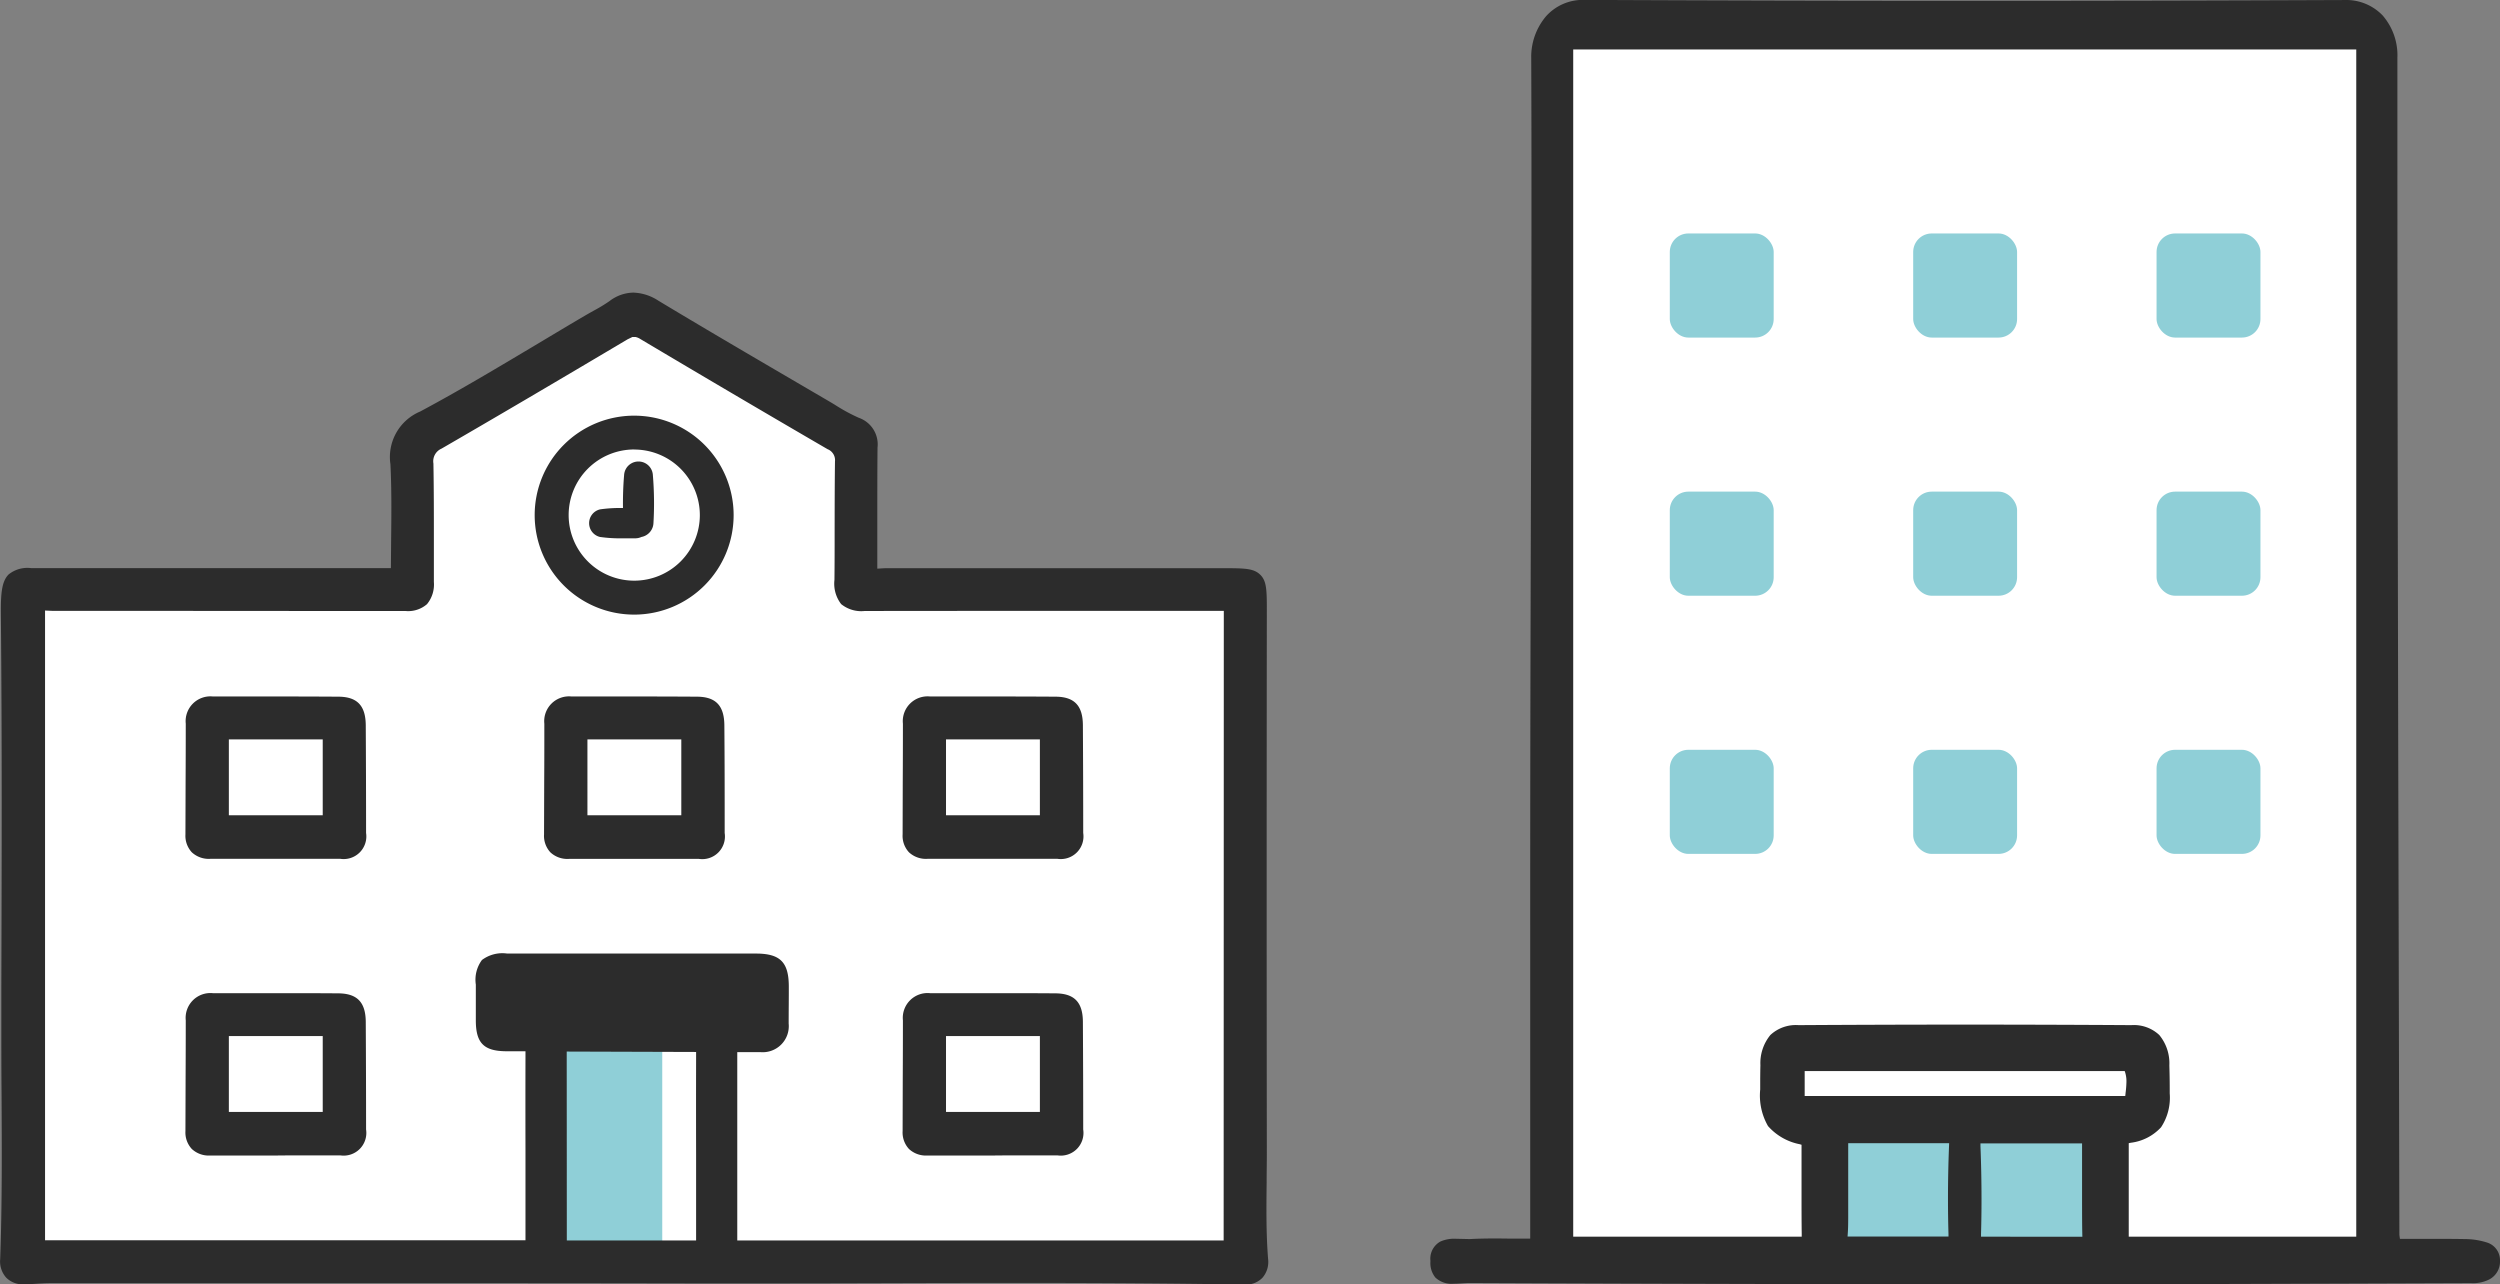
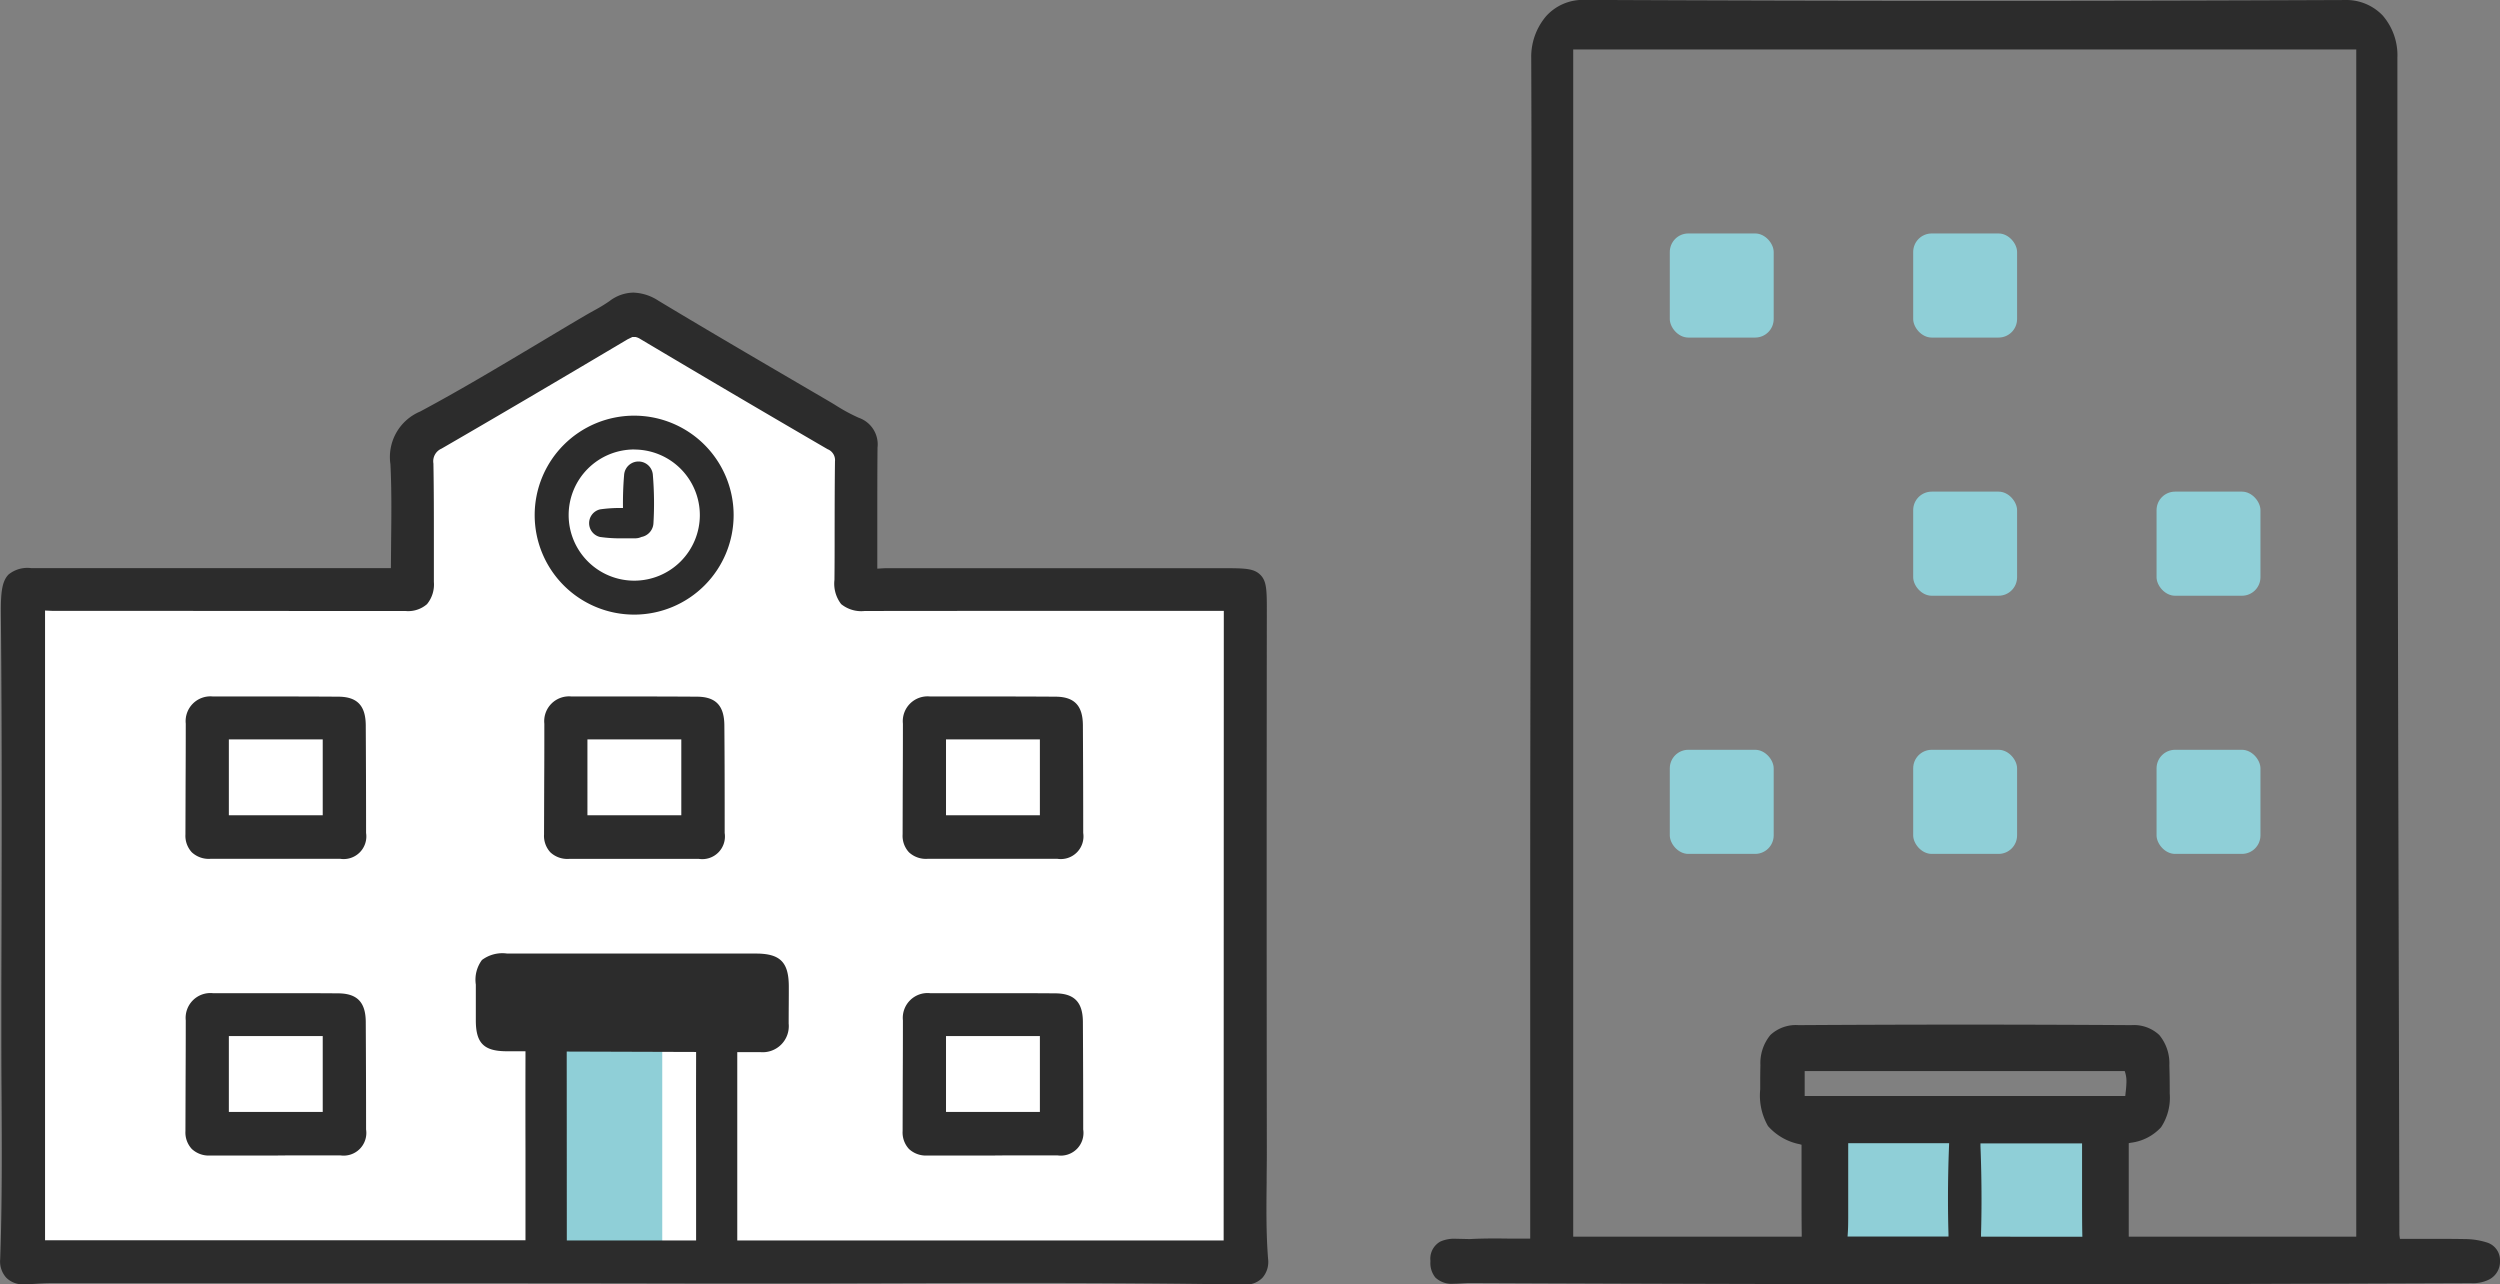
<svg xmlns="http://www.w3.org/2000/svg" width="109" height="55.999" viewBox="0 0 109 55.999">
  <rect x="0" y="0" width="109" height="55.999" fill="#808080" stroke="none" />
  <g id="icon_list02" transform="translate(-339.267 -210.081)">
    <g id="校舎">
      <path id="路径_24" data-name="路径 24" d="M366.839,223.782l-9.663,5.574v6.5h-16.91v29.2h53.38l-.4-29.2-16.69-.221-.177-6.415Z" fill="#fff" />
      <rect id="矩形_11" data-name="矩形 11" width="5.154" height="10.46" transform="translate(362.987 254.722)" fill="#8fcfd7" />
      <g id="组_22" data-name="组 22">
        <path id="路径_25" data-name="路径 25" d="M366.925,236.878a4.337,4.337,0,1,1,4.328-4.337A4.338,4.338,0,0,1,366.925,236.878Zm0-7.2a2.86,2.86,0,1,0,2.855,2.86A2.861,2.861,0,0,0,366.925,229.681Z" fill="#2c2c2c" />
        <g id="组_21" data-name="组 21">
          <path id="路径_26" data-name="路径 26" d="M394.493,261.619v-.066c0-.4.009-.81.008-1.214q-.014-11.8,0-23.644c0-.907-.01-1.287-.291-1.559s-.664-.281-1.591-.281h-2.925q-5.849,0-11.7,0c-.046,0-.095,0-.142,0l-.335.019v-1.823c0-1.067,0-2.276.01-3.454a1.227,1.227,0,0,0-.816-1.3,7.716,7.716,0,0,1-.995-.537c-.1-.063-.21-.128-.315-.19l-1.789-1.046c-1.855-1.085-3.775-2.209-5.646-3.337a2.1,2.1,0,0,0-1.083-.348,1.75,1.75,0,0,0-1.042.37,6.848,6.848,0,0,1-.684.415c-.115.065-.229.128-.344.195-.686.4-1.371.813-2.055,1.222-1.679,1-3.416,2.044-5.173,2.983a2.151,2.151,0,0,0-1.295,2.3c.054,1.1.043,2.19.03,3.342l-.01,1.186h-8.889c-2.031,0-4.062,0-6.112,0-.132,0-.256,0-.369,0l-.311,0a1.3,1.3,0,0,0-.986.275c-.3.3-.346.822-.338,1.74.053,5.469.036,11,.02,16.351l0,1.257c0,1.092,0,2.184.01,3.291.012,2.365.027,4.81-.06,7.211a1.06,1.06,0,0,0,.265.812,1.033,1.033,0,0,0,.78.29h.076c.135-.006.269-.015.415-.024.231-.015.448-.028.663-.029l7.316,0q5,0,10.008,0,5.51,0,11.021.011h1.949q2.953,0,5.906-.01t5.9-.011c3.9,0,7.061.024,9.938.074h.032a1,1,0,0,0,.767-.3,1.053,1.053,0,0,0,.244-.827C394.467,263.845,394.481,262.714,394.493,261.619Zm-30.517-5.372v-.318l5.641.018v.317q-.005,2.077,0,4.16v3.741h-5.637C363.979,261.487,363.978,258.836,363.976,256.247Zm28.642,7.918H371.412c0-2.669,0-5.313,0-7.894v-.318l1,0a1.137,1.137,0,0,0,1.241-1.243c0-.547.008-1.093.006-1.64-.007-1.042-.381-1.413-1.432-1.414h-5.468l-.04,0H361.38a1.485,1.485,0,0,0-1.1.281,1.442,1.442,0,0,0-.267,1.072c0,.3,0,.6,0,.9v.662c0,.989.35,1.34,1.331,1.345l.834,0v.316q-.005,2,0,4.008v2.786c0,.374,0,.752,0,1.132H341.231V236.7l.33.015c.043,0,.085,0,.128,0h.486q6.187,0,12.373.007l2.413,0a1.25,1.25,0,0,0,.923-.3,1.347,1.347,0,0,0,.3-.969q0-.775,0-1.55v-.293c0-1.107,0-2.215-.02-3.32a.6.6,0,0,1,.352-.648c2.345-1.357,4.923-2.872,8.114-4.767l.207-.1h.145a.637.637,0,0,1,.2.085c2.638,1.569,5.385,3.187,8.168,4.806a.513.513,0,0,1,.322.534c-.012.974-.014,1.949-.015,2.922v.118c0,.708,0,1.416-.008,2.124a1.457,1.457,0,0,0,.293,1.056,1.391,1.391,0,0,0,1.029.3q7.669-.008,15.337-.006h.317Z" fill="#2c2c2c" />
          <path id="路径_27" data-name="路径 27" d="M354.024,240.456q-1.16-.008-2.319-.008l-3.15,0a1.081,1.081,0,0,0-1.189,1.185q0,1.271-.007,2.542l-.007,2.288a1.057,1.057,0,0,0,.279.779,1.084,1.084,0,0,0,.8.284h2.828l.637,0,1.063,0c.376,0,.753,0,1.149,0a.988.988,0,0,0,1.12-1.128q0-2.352-.014-4.7C355.207,240.844,354.84,240.462,354.024,240.456Zm-.686,5.17h-4.093V242.32h4.093Z" fill="#2c2c2c" />
          <path id="路径_28" data-name="路径 28" d="M369.658,240.456q-1.16-.008-2.319-.008l-3.15,0A1.082,1.082,0,0,0,363,241.636c0,.847,0,1.695-.006,2.542l-.007,2.288a1.057,1.057,0,0,0,.279.779,1.084,1.084,0,0,0,.8.284h2.828l.637,0,1.063,0c.376,0,.753,0,1.149,0a.988.988,0,0,0,1.12-1.128c0-1.568,0-3.137-.014-4.7C370.841,240.844,370.474,240.462,369.658,240.456Zm-.686,5.17h-4.093V242.32h4.093Z" fill="#2c2c2c" />
          <path id="路径_29" data-name="路径 29" d="M385.292,240.456q-1.16-.008-2.319-.008l-3.15,0a1.081,1.081,0,0,0-1.189,1.185q0,1.271-.007,2.542l-.006,2.288a1.053,1.053,0,0,0,.278.779,1.085,1.085,0,0,0,.8.284h2.827l.637,0,1.063,0c.377,0,.753,0,1.149,0a.988.988,0,0,0,1.12-1.128q0-2.352-.014-4.7C386.475,240.844,386.109,240.462,385.292,240.456Zm-.686,5.17h-4.093V242.32h4.093Z" fill="#2c2c2c" />
-           <path id="路径_30" data-name="路径 30" d="M354.024,253.391q-1.16-.009-2.319-.007l-3.15,0a1.081,1.081,0,0,0-1.189,1.184q0,1.271-.007,2.542l-.007,2.288a1.057,1.057,0,0,0,.279.779,1.085,1.085,0,0,0,.8.285h2.828l.637-.006h1.063c.376,0,.753,0,1.149,0a.989.989,0,0,0,1.12-1.129q0-2.352-.014-4.7C355.207,253.779,354.84,253.4,354.024,253.391Zm-.686,5.17h-4.093v-3.307h4.093Z" fill="#2c2c2c" />
+           <path id="路径_30" data-name="路径 30" d="M354.024,253.391q-1.16-.009-2.319-.007l-3.15,0a1.081,1.081,0,0,0-1.189,1.184q0,1.271-.007,2.542l-.007,2.288a1.057,1.057,0,0,0,.279.779,1.085,1.085,0,0,0,.8.285h2.828l.637-.006h1.063c.376,0,.753,0,1.149,0a.989.989,0,0,0,1.12-1.129q0-2.352-.014-4.7C355.207,253.779,354.84,253.4,354.024,253.391m-.686,5.17h-4.093v-3.307h4.093Z" fill="#2c2c2c" />
          <path id="路径_31" data-name="路径 31" d="M385.292,253.391q-1.16-.009-2.319-.007l-3.15,0a1.081,1.081,0,0,0-1.189,1.184q0,1.271-.007,2.542l-.006,2.288a1.057,1.057,0,0,0,.278.779,1.086,1.086,0,0,0,.8.285h2.827l.637-.006h1.063c.377,0,.753,0,1.149,0a.989.989,0,0,0,1.12-1.129q0-2.352-.014-4.7C386.475,253.779,386.109,253.4,385.292,253.391Zm-.686,5.17h-4.093v-3.307h4.093Z" fill="#2c2c2c" />
          <path id="路径_32" data-name="路径 32" d="M365.434,233.493a6.061,6.061,0,0,0,.945.059l.582,0a.651.651,0,0,0,.272-.059.644.644,0,0,0,.525-.611,14.8,14.8,0,0,0-.026-2.087.628.628,0,0,0-1.254,0c-.04.468-.055.949-.049,1.435h-.047a6.085,6.085,0,0,0-.949.059.618.618,0,0,0,0,1.205Z" fill="#2c2c2c" />
        </g>
      </g>
    </g>
    <g id="ビル">
-       <path id="白" d="M406.669,212.353l1.307-1.385h33.2l1.569.693v53.194H406.968Z" fill="#fff" />
      <g id="组_24" data-name="组 24">
        <path id="路径_33" data-name="路径 33" d="M418.343,259.229l.212,5.619,12.2.329v-5.771Z" fill="#8fcfd7" />
        <g id="组_23" data-name="组 23">
          <rect id="矩形_12" data-name="矩形 12" width="4.53" height="4.539" rx="0.808" transform="translate(412.07 220.26)" fill="#8fcfd7" />
          <rect id="矩形_13" data-name="矩形 13" width="4.53" height="4.539" rx="0.808" transform="translate(422.682 220.26)" fill="#8fcfd7" />
-           <rect id="矩形_14" data-name="矩形 14" width="4.53" height="4.539" rx="0.808" transform="translate(433.293 220.26)" fill="#8fcfd7" />
-           <rect id="矩形_15" data-name="矩形 15" width="4.53" height="4.539" rx="0.808" transform="translate(412.07 231.516)" fill="#8fcfd7" />
          <rect id="矩形_16" data-name="矩形 16" width="4.53" height="4.539" rx="0.808" transform="translate(422.682 231.516)" fill="#8fcfd7" />
          <rect id="矩形_17" data-name="矩形 17" width="4.53" height="4.539" rx="0.808" transform="translate(433.293 231.516)" fill="#8fcfd7" />
          <rect id="矩形_18" data-name="矩形 18" width="4.53" height="4.539" rx="0.808" transform="translate(412.07 242.772)" fill="#8fcfd7" />
          <rect id="矩形_19" data-name="矩形 19" width="4.53" height="4.539" rx="0.808" transform="translate(422.682 242.772)" fill="#8fcfd7" />
          <rect id="矩形_20" data-name="矩形 20" width="4.53" height="4.539" rx="0.808" transform="translate(433.293 242.772)" fill="#8fcfd7" />
        </g>
      </g>
      <path id="路径_34" data-name="路径 34" d="M448.267,265.073v-.039a.806.806,0,0,0-.538-.77h0a3.2,3.2,0,0,0-.946-.159c-.438-.008-.875-.01-1.317-.01l-1.562,0-.014-.1-.01-.072-.024-10.235c-.032-12.87-.063-26.16-.063-39.267v-1.815a2.649,2.649,0,0,0-.647-1.856,2.2,2.2,0,0,0-1.66-.668c-5.394.023-10.812.035-16.1.035-5.719,0-11.462-.015-17.082-.041a2.155,2.155,0,0,0-1.622.706,2.736,2.736,0,0,0-.653,1.85v.011q.012,3.224.01,6.469c0,4.512-.012,9.025-.026,13.438q-.014,4.666-.023,9.334-.007,4.262-.006,8.528,0,3.431,0,6.879,0,3.327,0,6.68v.114h-.113c-.2,0-.395,0-.589,0-.272,0-.542-.007-.81-.007-.422,0-.768.008-1.088.025h0l-.12,0h0l-.244-.006-.276-.006a1.49,1.49,0,0,0-.676.121.855.855,0,0,0-.435.838v.039a1,1,0,0,0,.215.691,1.022,1.022,0,0,0,.793.271c.124,0,.253-.008.381-.017.11-.007.218-.015.329-.015h0c9.2.04,16.864.058,24.118.059h.31c4.606,0,9.29-.017,13.819-.033l5.1-.018.33,0a1.56,1.56,0,0,0,.708-.133A.872.872,0,0,0,448.267,265.073Zm-24.022-5.028q-.046,1.149-.046,2.3,0,.768.022,1.532l0,.117h-4.4l.008-.121c.017-.228.019-.458.02-.684h0v-.029c0-.488,0-.975,0-1.467,0-.313,0-.625,0-.943v-.826h4.4ZM425.756,264h-.116l0-.117q.022-.763.021-1.532,0-1.154-.046-2.3l0-.118h4.43v1.064c0,.378,0,.749,0,1.115,0,.527,0,1.044.006,1.56l.007.332Zm6.188-6.279-.112-.011.112.012-.016.145H417.951V256.78h13.954l.025.08a1.287,1.287,0,0,1,.05.377A4.348,4.348,0,0,1,431.944,257.719ZM442,263.885V264H432.08l0-.116,0-.25q0-.777,0-1.552v-2.158l.09-.019a2.145,2.145,0,0,0,1.319-.675,2.344,2.344,0,0,0,.378-1.477v-.208c0-.334-.006-.675-.016-1.015a1.939,1.939,0,0,0-.438-1.321,1.615,1.615,0,0,0-1.221-.432c-2.391-.015-4.827-.023-7.24-.023s-4.846.008-7.269.023a1.63,1.63,0,0,0-1.227.43,1.931,1.931,0,0,0-.435,1.319c-.006.2-.007.393-.009.591l0,.325v.141a2.671,2.671,0,0,0,.34,1.594,2.477,2.477,0,0,0,1.382.792l.08.024v.084c0,.329,0,.658,0,.988,0,.35,0,.7,0,1.06,0,.585,0,1.176.008,1.762V264h-9.963V212.239H442Z" fill="#2c2c2c" />
    </g>
  </g>
</svg>